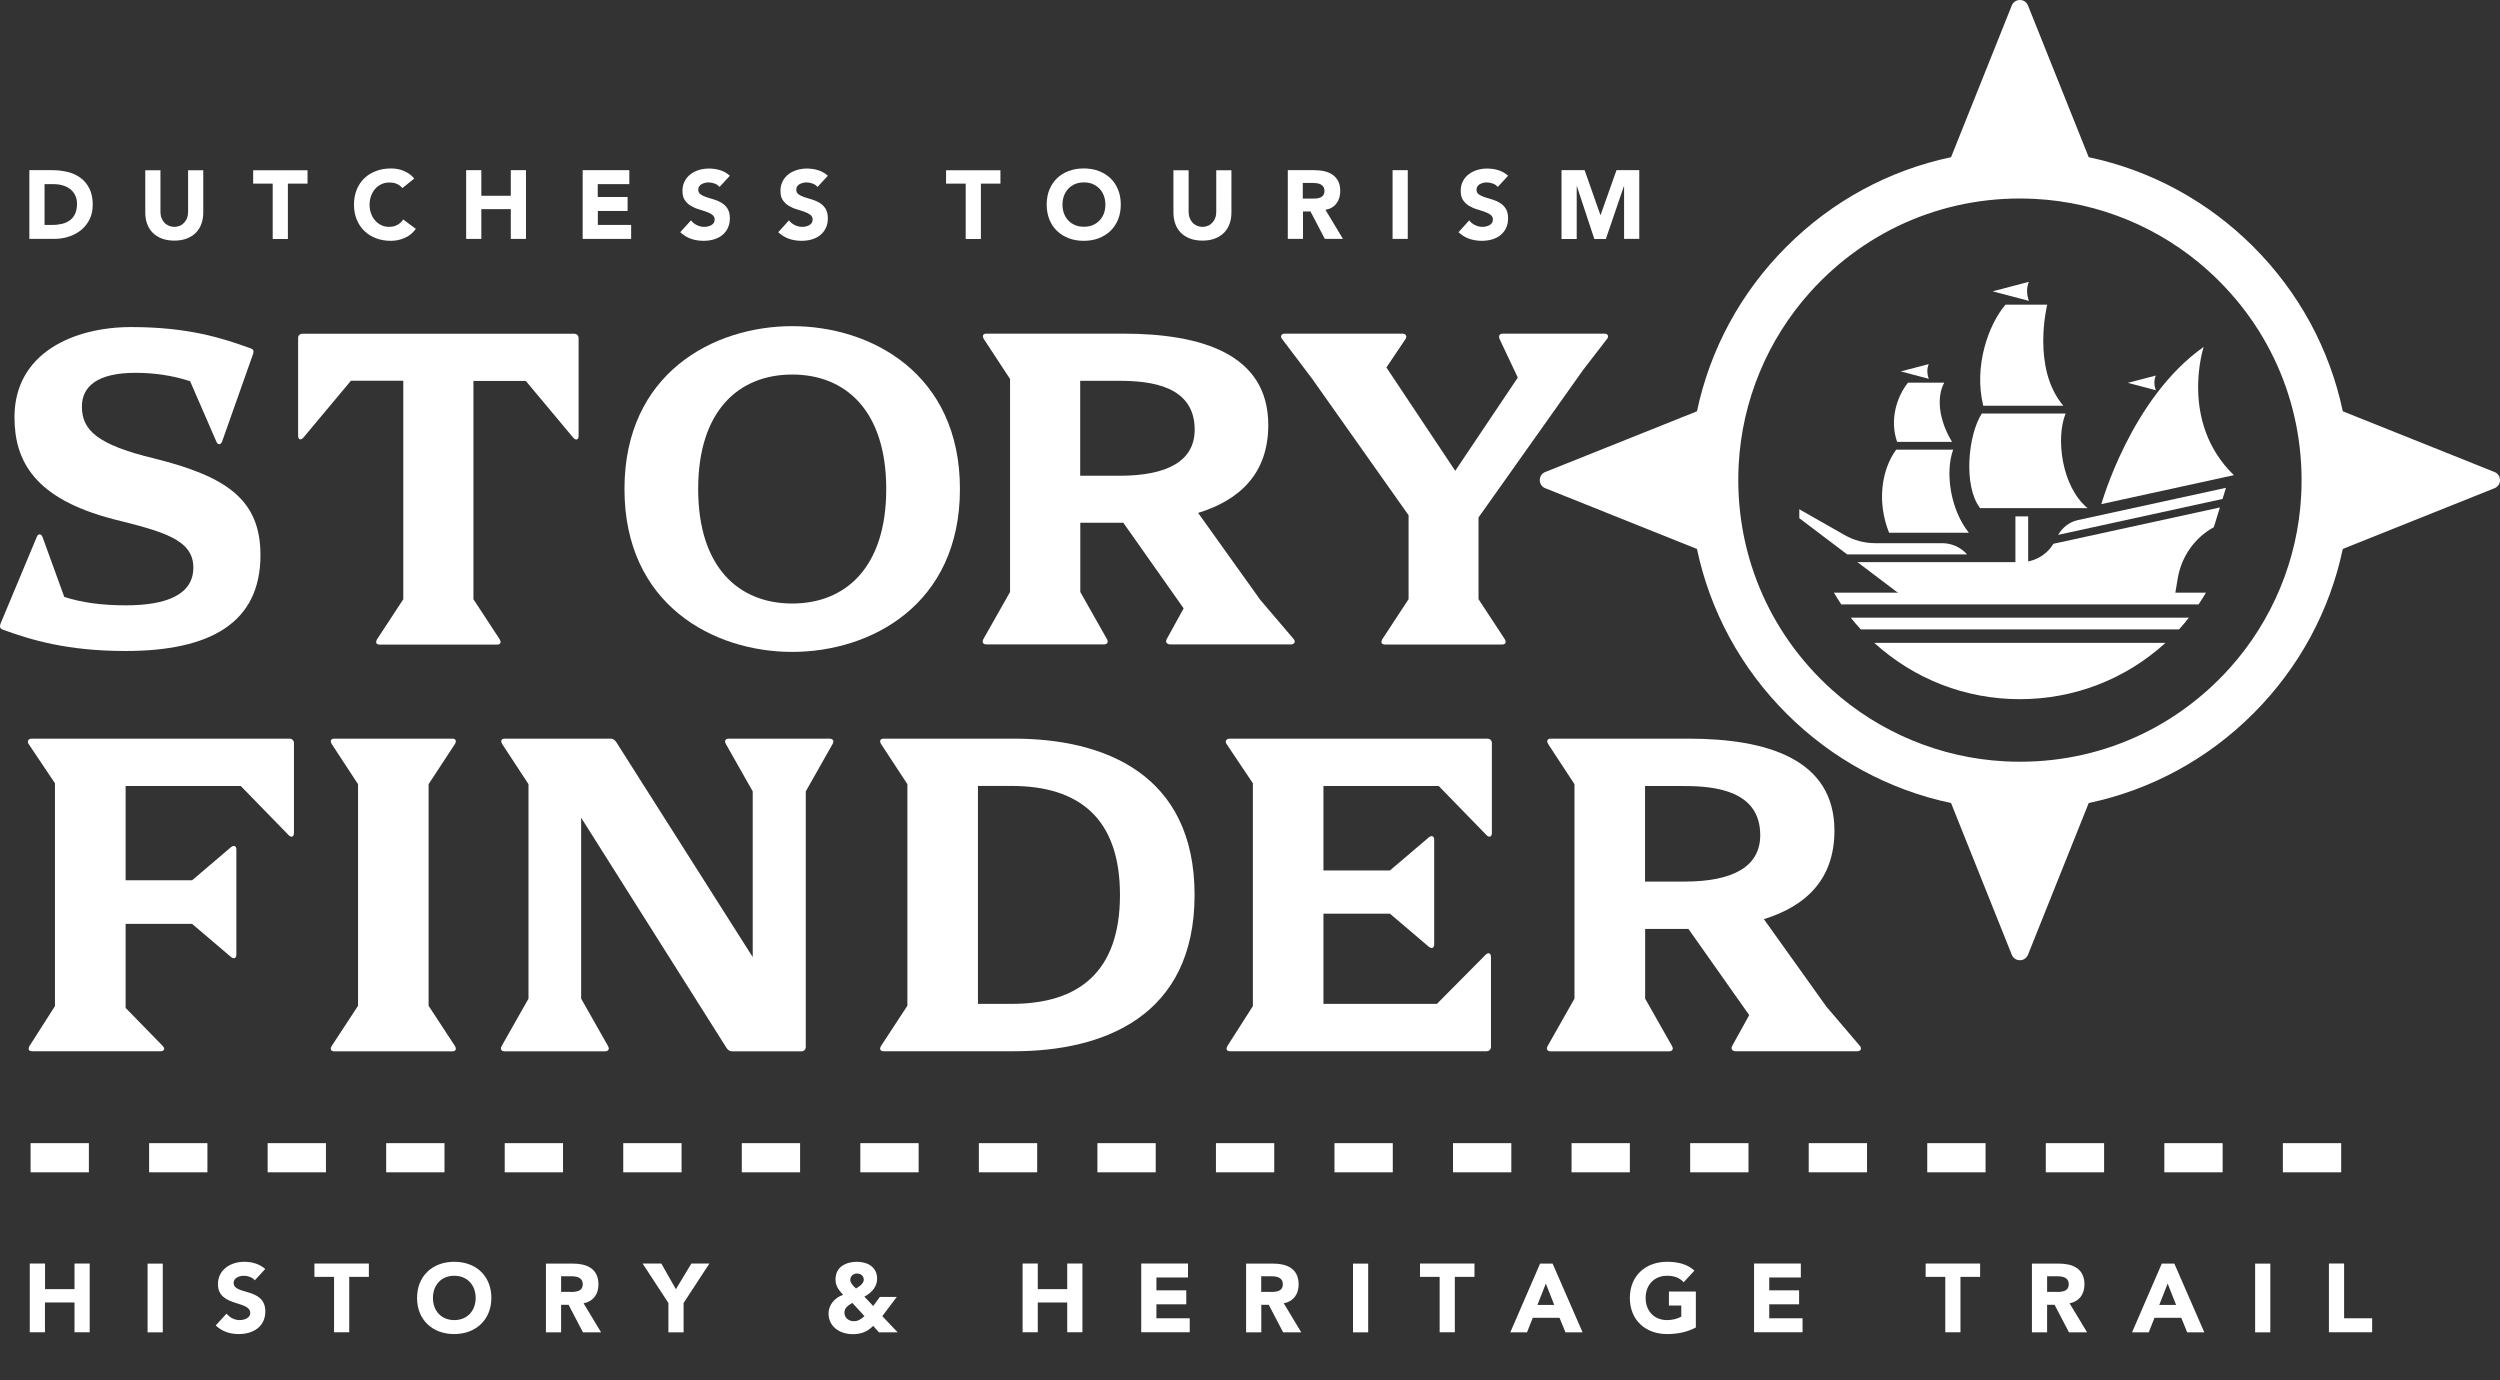
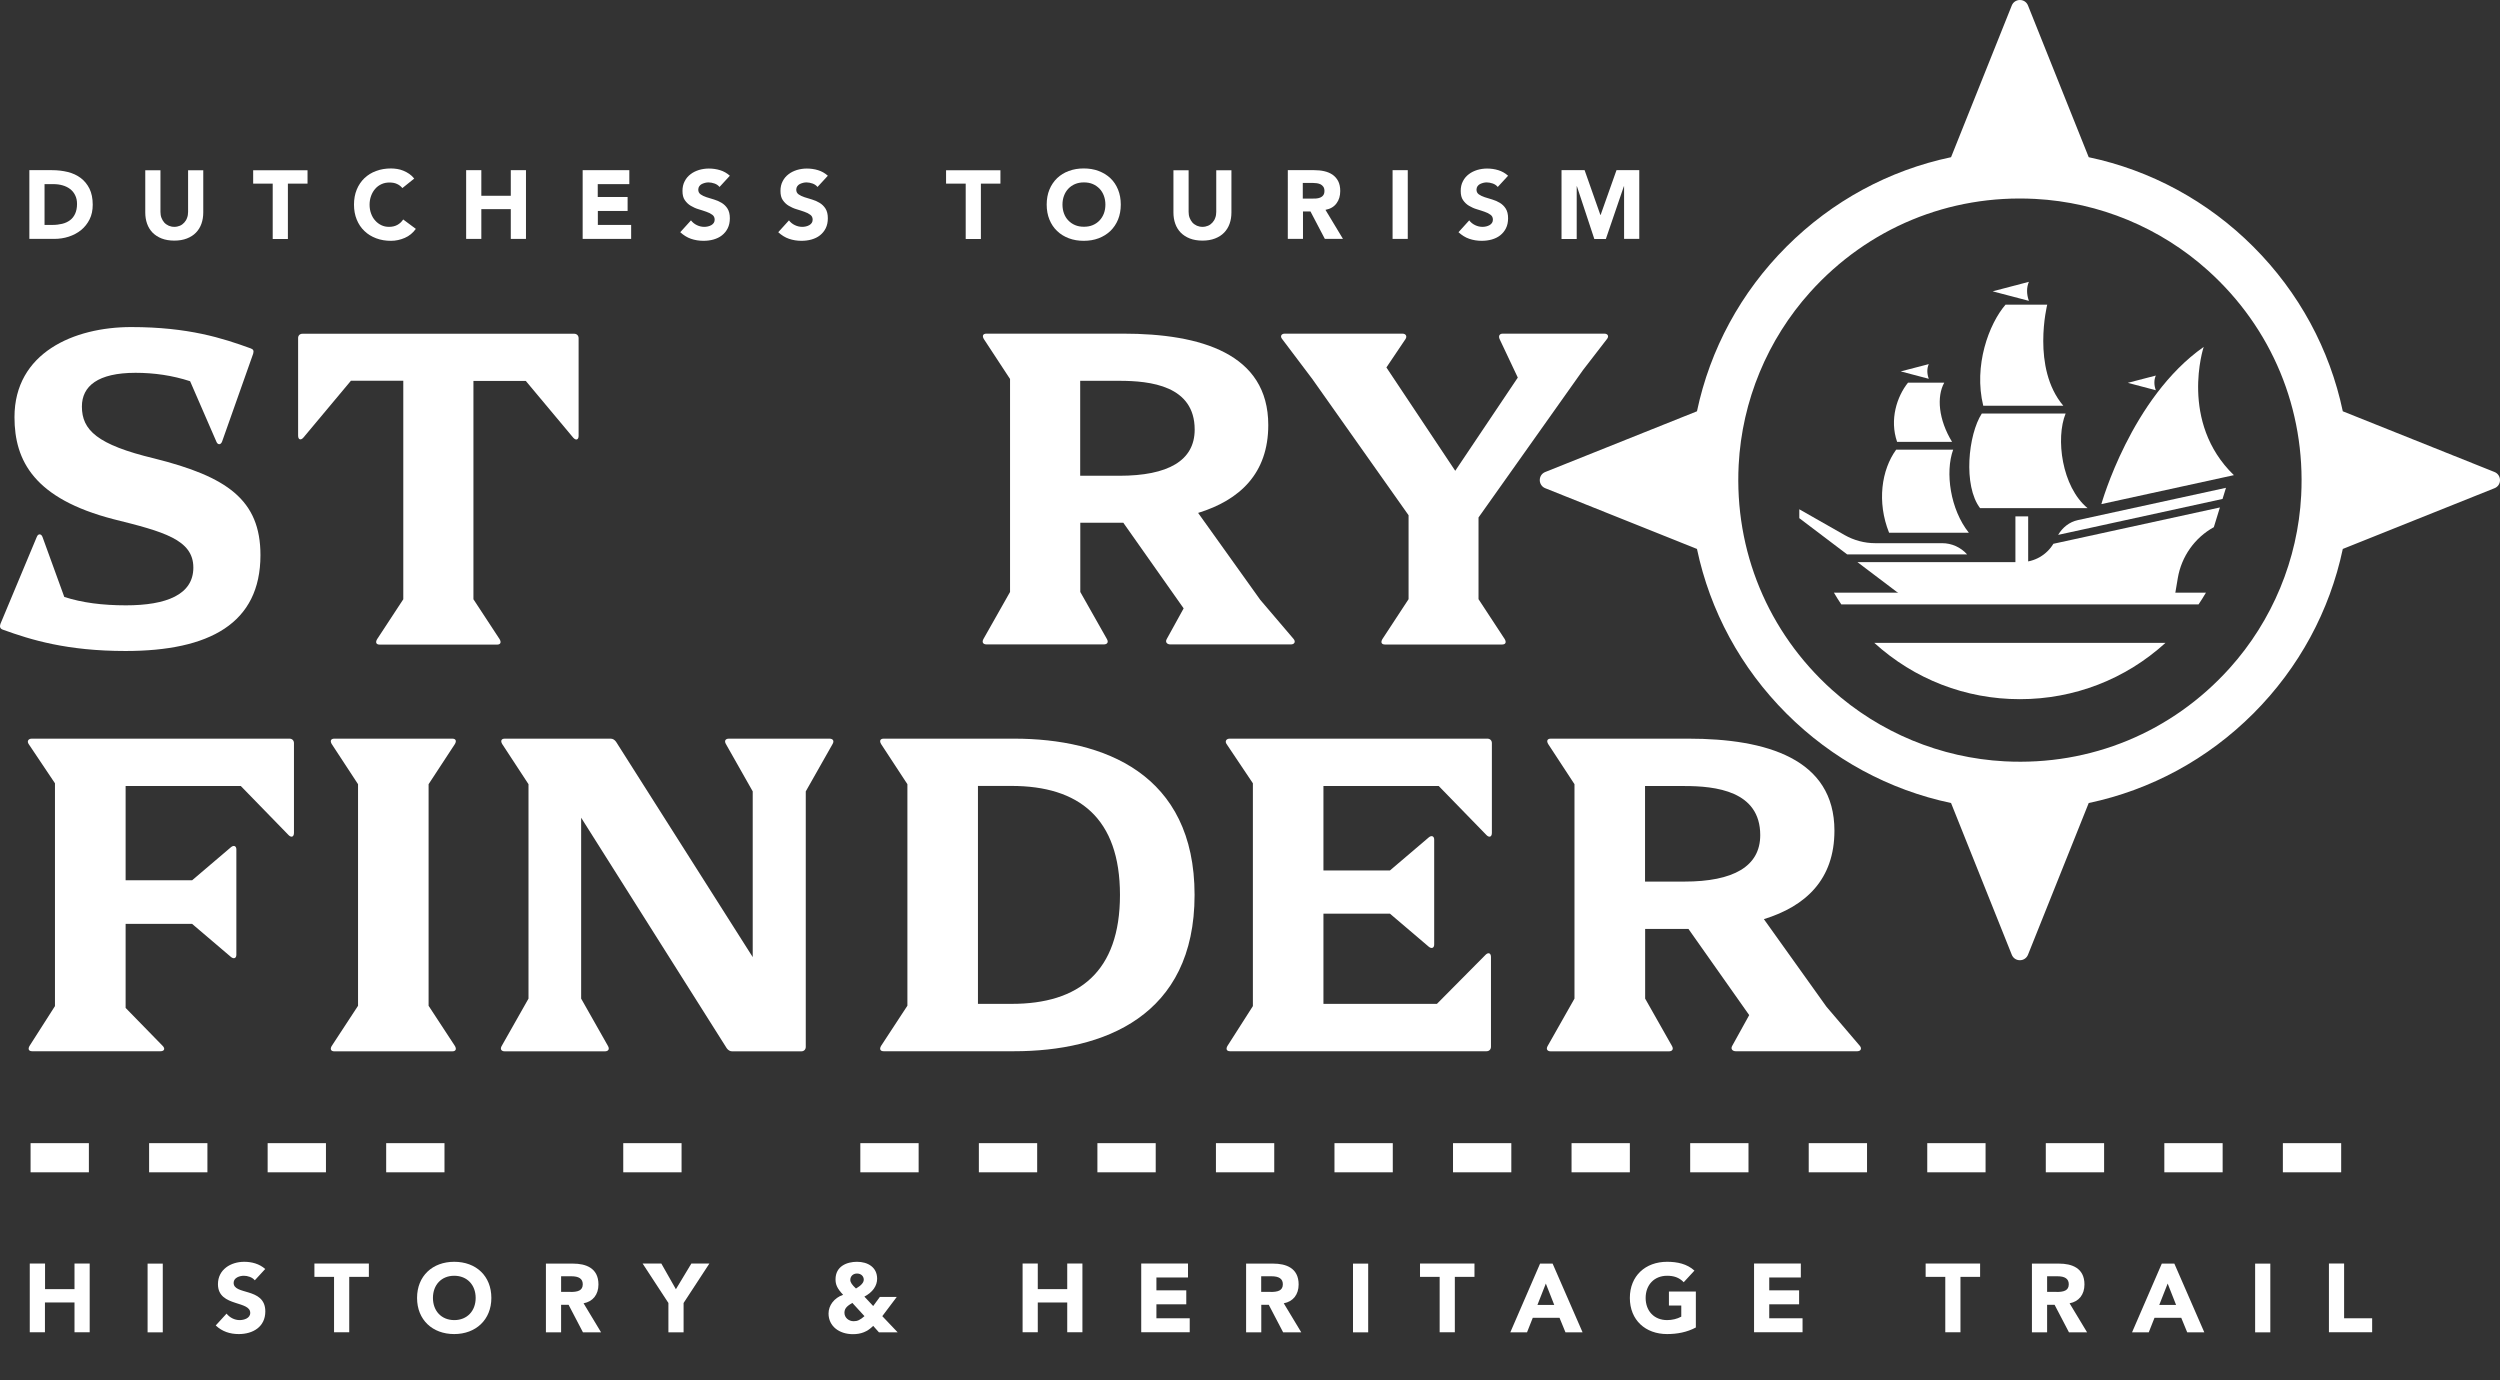
<svg xmlns="http://www.w3.org/2000/svg" version="1.1" id="Layer_1" x="0px" y="0px" viewBox="0 0 246.97 136.33" style="enable-background:new 0 0 246.97 136.33;" xml:space="preserve">
  <rect x="0" y="0" width="246.97" height="136.33" fill="#333333" stroke="none" />
  <style type="text/css">
	.st0{fill:#FFFFFF;}
</style>
  <path class="st0" d="M246.43,46.63l-14.99-6c-1.29-6.12-4.32-11.74-8.84-16.26c-4.52-4.52-10.15-7.55-16.26-8.84l-6-14.99  C200.21,0.21,199.9,0,199.54,0c-0.35,0-0.67,0.21-0.8,0.54l-6,14.99c-6.12,1.29-11.74,4.32-16.26,8.84  c-4.52,4.52-7.55,10.15-8.84,16.26l-14.99,6c-0.33,0.13-0.54,0.44-0.54,0.8c0,0.35,0.21,0.67,0.54,0.8l14.99,6  c1.29,6.12,4.32,11.74,8.84,16.26c4.52,4.52,10.15,7.55,16.26,8.84l6,14.99c0.13,0.33,0.44,0.54,0.8,0.54c0.35,0,0.67-0.21,0.8-0.54  l6-14.99c6.12-1.29,11.74-4.32,16.26-8.84c4.52-4.52,7.55-10.15,8.84-16.26l14.99-6c0.33-0.13,0.54-0.44,0.54-0.8  C246.97,47.08,246.76,46.76,246.43,46.63z M227.33,48.94c-0.33,6.32-2.84,12.37-7.07,17.07c-5.69,6.32-13.72,9.65-22.22,9.2  c-6.32-0.33-12.37-2.84-17.07-7.07c-6.32-5.69-9.65-13.73-9.21-22.22c0.33-6.32,2.84-12.37,7.07-17.07  c5.69-6.32,13.72-9.65,22.22-9.2c6.32,0.33,12.37,2.84,17.07,7.07C224.44,32.41,227.77,40.44,227.33,48.94z" />
  <g>
    <path class="st0" d="M194.32,54.76c-0.62-0.69-1.51-1.1-2.46-1.1h-6.61c-1.06,0-2.1-0.28-3.02-0.8l-4.48-2.55v0.88l4.73,3.58   H194.32z" />
    <path class="st0" d="M219.56,49.29l0.34-1.1l-14.63,3.19c-0.84,0.18-1.52,0.73-1.95,1.46L219.56,49.29z" />
    <path class="st0" d="M202.85,53.72c-0.66,1.09-1.85,1.81-3.21,1.81h-4.8c0,0,0,0,0,0h-11.35l4.76,3.6h26.55l0.34-2.02   c0.36-2.13,1.67-3.99,3.56-5.03l0.6-1.95L202.85,53.72z" />
  </g>
  <g>
    <rect x="155.25" y="112.93" class="st0" width="5.76" height="2.88" />
    <rect x="143.54" y="112.93" class="st0" width="5.76" height="2.88" />
    <rect x="166.97" y="112.93" class="st0" width="5.76" height="2.88" />
    <rect x="178.68" y="112.93" class="st0" width="5.76" height="2.88" />
    <rect x="131.83" y="112.93" class="st0" width="5.76" height="2.88" />
    <rect x="120.12" y="112.93" class="st0" width="5.76" height="2.88" />
    <rect x="213.81" y="112.93" class="st0" width="5.76" height="2.88" />
    <rect x="202.1" y="112.93" class="st0" width="5.76" height="2.88" />
    <rect x="225.52" y="112.93" class="st0" width="5.76" height="2.88" />
    <rect x="190.39" y="112.93" class="st0" width="5.76" height="2.88" />
    <rect x="108.41" y="112.93" class="st0" width="5.76" height="2.88" />
    <rect x="96.7" y="112.93" class="st0" width="5.76" height="2.88" />
    <rect x="84.99" y="112.93" class="st0" width="5.76" height="2.88" />
-     <rect x="73.28" y="112.93" class="st0" width="5.76" height="2.88" />
    <rect x="61.57" y="112.93" class="st0" width="5.76" height="2.88" />
-     <rect x="49.86" y="112.93" class="st0" width="5.76" height="2.88" />
    <rect x="38.15" y="112.93" class="st0" width="5.76" height="2.88" />
    <rect x="26.44" y="112.93" class="st0" width="5.76" height="2.88" />
    <rect x="14.73" y="112.93" class="st0" width="5.76" height="2.88" />
    <rect x="3.02" y="112.93" class="st0" width="5.76" height="2.88" />
  </g>
  <g>
    <path class="st0" d="M2.9,16.81h2.24c0.54,0,1.06,0.06,1.55,0.18c0.49,0.12,0.92,0.32,1.28,0.59c0.36,0.27,0.65,0.62,0.87,1.06   c0.21,0.43,0.32,0.96,0.32,1.58c0,0.55-0.1,1.03-0.31,1.45c-0.21,0.42-0.49,0.77-0.84,1.06c-0.35,0.28-0.76,0.5-1.22,0.65   c-0.46,0.15-0.94,0.22-1.45,0.22H2.9V16.81z M4.4,22.22h0.78c0.35,0,0.67-0.04,0.96-0.11c0.3-0.07,0.55-0.19,0.77-0.35   c0.22-0.16,0.39-0.38,0.51-0.64c0.12-0.26,0.19-0.59,0.19-0.97c0-0.33-0.06-0.62-0.19-0.87c-0.12-0.25-0.29-0.45-0.5-0.61   c-0.21-0.16-0.46-0.28-0.74-0.36c-0.28-0.08-0.58-0.12-0.9-0.12H4.4V22.22z" />
    <path class="st0" d="M20.08,20.99c0,0.4-0.06,0.77-0.18,1.11c-0.12,0.34-0.3,0.63-0.54,0.88c-0.24,0.25-0.54,0.44-0.9,0.58   c-0.36,0.14-0.77,0.21-1.24,0.21c-0.47,0-0.89-0.07-1.25-0.21c-0.36-0.14-0.66-0.34-0.9-0.58c-0.24-0.25-0.42-0.54-0.54-0.88   c-0.12-0.34-0.18-0.71-0.18-1.11v-4.17h1.5v4.11c0,0.21,0.03,0.41,0.1,0.59c0.07,0.18,0.16,0.33,0.28,0.47   c0.12,0.13,0.27,0.23,0.44,0.31c0.17,0.07,0.35,0.11,0.55,0.11c0.2,0,0.38-0.04,0.55-0.11c0.17-0.07,0.31-0.18,0.43-0.31   c0.12-0.13,0.22-0.29,0.28-0.47c0.07-0.18,0.1-0.37,0.1-0.59v-4.11h1.5V20.99z" />
    <path class="st0" d="M26.95,18.14h-1.94v-1.32h5.37v1.32h-1.94v5.47h-1.5V18.14z" />
    <path class="st0" d="M39.75,18.58c-0.15-0.18-0.33-0.32-0.54-0.41c-0.21-0.1-0.46-0.14-0.74-0.14c-0.28,0-0.54,0.05-0.78,0.16   c-0.24,0.11-0.45,0.26-0.62,0.46c-0.18,0.2-0.31,0.43-0.41,0.7c-0.1,0.27-0.15,0.56-0.15,0.87c0,0.32,0.05,0.61,0.15,0.88   c0.1,0.27,0.23,0.5,0.41,0.69c0.17,0.2,0.38,0.35,0.61,0.46c0.23,0.11,0.48,0.16,0.75,0.16c0.31,0,0.58-0.06,0.82-0.19   c0.24-0.13,0.43-0.31,0.58-0.54l1.25,0.93c-0.29,0.4-0.65,0.7-1.09,0.89c-0.44,0.19-0.9,0.29-1.36,0.29   c-0.53,0-1.02-0.08-1.47-0.25c-0.45-0.17-0.83-0.4-1.16-0.72c-0.33-0.31-0.58-0.69-0.76-1.13c-0.18-0.44-0.27-0.93-0.27-1.48   c0-0.54,0.09-1.04,0.27-1.48c0.18-0.44,0.44-0.82,0.76-1.13c0.33-0.31,0.71-0.55,1.16-0.71c0.45-0.17,0.94-0.25,1.47-0.25   c0.19,0,0.39,0.02,0.6,0.05c0.21,0.03,0.41,0.09,0.61,0.17c0.2,0.08,0.39,0.18,0.58,0.31c0.19,0.13,0.35,0.28,0.5,0.47L39.75,18.58   z" />
    <path class="st0" d="M46.05,16.81h1.5v2.53h2.91v-2.53h1.5v6.79h-1.5v-2.94h-2.91v2.94h-1.5V16.81z" />
    <path class="st0" d="M57.56,16.81h4.61v1.38h-3.12v1.27H62v1.38h-2.94v1.38h3.29v1.38h-4.79V16.81z" />
    <path class="st0" d="M71.08,18.47c-0.12-0.15-0.29-0.27-0.49-0.34c-0.21-0.07-0.4-0.11-0.59-0.11c-0.11,0-0.22,0.01-0.34,0.04   c-0.12,0.03-0.22,0.07-0.33,0.12c-0.1,0.05-0.19,0.13-0.25,0.22c-0.06,0.09-0.1,0.2-0.1,0.33c0,0.21,0.08,0.36,0.23,0.47   c0.15,0.11,0.35,0.2,0.58,0.28c0.23,0.08,0.48,0.15,0.75,0.23c0.27,0.08,0.52,0.19,0.75,0.33c0.23,0.14,0.43,0.33,0.58,0.57   c0.15,0.24,0.23,0.55,0.23,0.95c0,0.38-0.07,0.71-0.21,0.99c-0.14,0.28-0.33,0.51-0.57,0.7c-0.24,0.19-0.52,0.32-0.83,0.41   c-0.32,0.09-0.65,0.13-1,0.13c-0.44,0-0.85-0.07-1.23-0.2c-0.38-0.13-0.73-0.35-1.06-0.65l1.06-1.17c0.15,0.2,0.35,0.36,0.58,0.47   c0.23,0.11,0.47,0.17,0.72,0.17c0.12,0,0.24-0.01,0.37-0.04c0.12-0.03,0.24-0.07,0.34-0.13c0.1-0.06,0.18-0.13,0.24-0.22   c0.06-0.09,0.09-0.2,0.09-0.32c0-0.21-0.08-0.37-0.23-0.48c-0.16-0.12-0.35-0.22-0.59-0.3c-0.24-0.08-0.49-0.17-0.77-0.25   c-0.28-0.08-0.53-0.2-0.77-0.34c-0.24-0.14-0.43-0.33-0.59-0.56c-0.16-0.23-0.23-0.53-0.23-0.91c0-0.36,0.07-0.68,0.22-0.96   c0.14-0.28,0.34-0.51,0.58-0.69c0.24-0.19,0.52-0.32,0.83-0.42c0.31-0.09,0.64-0.14,0.97-0.14c0.38,0,0.75,0.05,1.11,0.16   c0.36,0.11,0.68,0.29,0.97,0.55L71.08,18.47z" />
    <path class="st0" d="M80.76,18.47c-0.12-0.15-0.29-0.27-0.49-0.34c-0.21-0.07-0.4-0.11-0.59-0.11c-0.11,0-0.22,0.01-0.34,0.04   c-0.12,0.03-0.22,0.07-0.33,0.12c-0.1,0.05-0.19,0.13-0.25,0.22c-0.06,0.09-0.1,0.2-0.1,0.33c0,0.21,0.08,0.36,0.23,0.47   c0.15,0.11,0.35,0.2,0.58,0.28c0.23,0.08,0.48,0.15,0.75,0.23c0.27,0.08,0.52,0.19,0.75,0.33c0.23,0.14,0.43,0.33,0.58,0.57   c0.15,0.24,0.23,0.55,0.23,0.95c0,0.38-0.07,0.71-0.21,0.99c-0.14,0.28-0.33,0.51-0.57,0.7c-0.24,0.19-0.52,0.32-0.83,0.41   c-0.32,0.09-0.65,0.13-1,0.13c-0.44,0-0.85-0.07-1.23-0.2c-0.38-0.13-0.73-0.35-1.06-0.65l1.06-1.17c0.15,0.2,0.35,0.36,0.58,0.47   c0.23,0.11,0.47,0.17,0.72,0.17c0.12,0,0.24-0.01,0.37-0.04c0.12-0.03,0.24-0.07,0.34-0.13c0.1-0.06,0.18-0.13,0.24-0.22   c0.06-0.09,0.09-0.2,0.09-0.32c0-0.21-0.08-0.37-0.23-0.48c-0.16-0.12-0.35-0.22-0.59-0.3c-0.24-0.08-0.49-0.17-0.77-0.25   c-0.28-0.08-0.53-0.2-0.77-0.34c-0.24-0.14-0.43-0.33-0.59-0.56c-0.16-0.23-0.23-0.53-0.23-0.91c0-0.36,0.07-0.68,0.22-0.96   c0.14-0.28,0.34-0.51,0.58-0.69c0.24-0.19,0.52-0.32,0.83-0.42c0.31-0.09,0.64-0.14,0.97-0.14c0.38,0,0.75,0.05,1.11,0.16   c0.36,0.11,0.68,0.29,0.97,0.55L80.76,18.47z" />
    <path class="st0" d="M95.4,18.14h-1.94v-1.32h5.37v1.32H96.9v5.47h-1.5V18.14z" />
    <path class="st0" d="M103.4,20.21c0-0.54,0.09-1.04,0.27-1.48c0.18-0.44,0.44-0.82,0.76-1.13c0.33-0.31,0.71-0.55,1.16-0.71   c0.45-0.17,0.94-0.25,1.47-0.25s1.02,0.08,1.47,0.25c0.45,0.17,0.83,0.4,1.16,0.71c0.33,0.31,0.58,0.69,0.76,1.13   c0.18,0.44,0.27,0.93,0.27,1.48c0,0.54-0.09,1.04-0.27,1.48c-0.18,0.44-0.44,0.82-0.76,1.13c-0.33,0.31-0.71,0.55-1.16,0.72   c-0.45,0.17-0.94,0.25-1.47,0.25s-1.02-0.08-1.47-0.25c-0.45-0.17-0.83-0.4-1.16-0.72c-0.33-0.31-0.58-0.69-0.76-1.13   C103.49,21.25,103.4,20.75,103.4,20.21z M104.96,20.21c0,0.32,0.05,0.61,0.15,0.88c0.1,0.27,0.24,0.5,0.43,0.69   c0.19,0.2,0.41,0.35,0.67,0.46c0.26,0.11,0.55,0.16,0.87,0.16c0.32,0,0.61-0.05,0.87-0.16c0.26-0.11,0.48-0.26,0.67-0.46   c0.19-0.2,0.33-0.43,0.43-0.69c0.1-0.27,0.15-0.56,0.15-0.88c0-0.31-0.05-0.6-0.15-0.87c-0.1-0.27-0.24-0.5-0.43-0.7   c-0.19-0.19-0.41-0.35-0.67-0.46c-0.26-0.11-0.55-0.16-0.87-0.16c-0.32,0-0.61,0.05-0.87,0.16c-0.26,0.11-0.48,0.26-0.67,0.46   c-0.19,0.2-0.33,0.43-0.43,0.7C105.01,19.6,104.96,19.9,104.96,20.21z" />
    <path class="st0" d="M121.65,20.99c0,0.4-0.06,0.77-0.18,1.11c-0.12,0.34-0.3,0.63-0.54,0.88c-0.24,0.25-0.54,0.44-0.9,0.58   c-0.36,0.14-0.77,0.21-1.24,0.21c-0.47,0-0.89-0.07-1.25-0.21c-0.36-0.14-0.66-0.34-0.9-0.58c-0.24-0.25-0.42-0.54-0.54-0.88   c-0.12-0.34-0.18-0.71-0.18-1.11v-4.17h1.5v4.11c0,0.21,0.03,0.41,0.1,0.59c0.07,0.18,0.16,0.33,0.28,0.47   c0.12,0.13,0.27,0.23,0.44,0.31c0.17,0.07,0.35,0.11,0.55,0.11c0.2,0,0.38-0.04,0.55-0.11c0.17-0.07,0.31-0.18,0.43-0.31   c0.12-0.13,0.22-0.29,0.28-0.47c0.07-0.18,0.1-0.37,0.1-0.59v-4.11h1.5V20.99z" />
    <path class="st0" d="M127.2,16.81h2.63c0.35,0,0.67,0.03,0.98,0.1c0.31,0.07,0.58,0.18,0.82,0.34c0.23,0.16,0.42,0.37,0.56,0.63   c0.14,0.27,0.21,0.6,0.21,0.99c0,0.48-0.12,0.89-0.37,1.22c-0.25,0.34-0.61,0.55-1.09,0.64l1.73,2.87h-1.79l-1.42-2.71h-0.74v2.71   h-1.5V16.81z M128.7,19.62h0.88c0.13,0,0.28,0,0.43-0.01c0.15-0.01,0.29-0.04,0.41-0.09c0.12-0.05,0.22-0.12,0.3-0.23   c0.08-0.1,0.12-0.25,0.12-0.43c0-0.17-0.04-0.31-0.11-0.41c-0.07-0.1-0.16-0.18-0.27-0.24c-0.11-0.05-0.23-0.09-0.37-0.11   c-0.14-0.02-0.28-0.03-0.41-0.03h-0.98V19.62z" />
    <path class="st0" d="M137.57,16.81h1.5v6.79h-1.5V16.81z" />
    <path class="st0" d="M147.96,18.47c-0.12-0.15-0.29-0.27-0.49-0.34c-0.21-0.07-0.4-0.11-0.59-0.11c-0.11,0-0.22,0.01-0.34,0.04   c-0.12,0.03-0.22,0.07-0.33,0.12c-0.1,0.05-0.19,0.13-0.25,0.22c-0.06,0.09-0.1,0.2-0.1,0.33c0,0.21,0.08,0.36,0.23,0.47   c0.15,0.11,0.35,0.2,0.58,0.28c0.23,0.08,0.48,0.15,0.75,0.23c0.27,0.08,0.52,0.19,0.75,0.33c0.23,0.14,0.43,0.33,0.58,0.57   c0.15,0.24,0.23,0.55,0.23,0.95c0,0.38-0.07,0.71-0.21,0.99c-0.14,0.28-0.33,0.51-0.57,0.7c-0.24,0.19-0.52,0.32-0.83,0.41   c-0.32,0.09-0.65,0.13-1,0.13c-0.44,0-0.85-0.07-1.23-0.2c-0.38-0.13-0.73-0.35-1.06-0.65l1.06-1.17c0.15,0.2,0.35,0.36,0.58,0.47   c0.23,0.11,0.47,0.17,0.72,0.17c0.12,0,0.24-0.01,0.37-0.04c0.12-0.03,0.24-0.07,0.34-0.13c0.1-0.06,0.18-0.13,0.24-0.22   c0.06-0.09,0.09-0.2,0.09-0.32c0-0.21-0.08-0.37-0.23-0.48c-0.16-0.12-0.35-0.22-0.59-0.3c-0.24-0.08-0.49-0.17-0.77-0.25   c-0.28-0.08-0.53-0.2-0.77-0.34c-0.24-0.14-0.43-0.33-0.59-0.56c-0.16-0.23-0.23-0.53-0.23-0.91c0-0.36,0.07-0.68,0.22-0.96   c0.14-0.28,0.34-0.51,0.58-0.69c0.24-0.19,0.52-0.32,0.83-0.42c0.31-0.09,0.64-0.14,0.97-0.14c0.38,0,0.75,0.05,1.11,0.16   c0.36,0.11,0.68,0.29,0.97,0.55L147.96,18.47z" />
    <path class="st0" d="M154.28,16.81h2.26l1.56,4.43h0.02l1.57-4.43h2.25v6.79h-1.5V18.4h-0.02l-1.78,5.21h-1.14l-1.72-5.21h-0.02   v5.21h-1.5V16.81z" />
  </g>
  <path class="st0" d="M3.14,72.97H28.6c0.26,0,0.44,0.18,0.44,0.44v8.87c0,0.4-0.26,0.49-0.53,0.22l-4.72-4.85H12.41v9.31h6.57  l3.84-3.27c0.26-0.22,0.53-0.13,0.53,0.22v10.41c0,0.35-0.26,0.44-0.53,0.22l-3.84-3.27h-6.57v8.3l3.66,3.75  c0.26,0.26,0.18,0.53-0.22,0.53H3.18c-0.35,0-0.44-0.22-0.26-0.53l2.51-3.93V77.38l-2.6-3.88C2.65,73.23,2.79,72.97,3.14,72.97z" />
  <path class="st0" d="M32.77,103.33l2.6-3.97V77.47l-2.6-3.97c-0.18-0.31-0.09-0.53,0.26-0.53h11.65c0.35,0,0.44,0.22,0.26,0.53  l-2.6,3.97v21.89l2.6,3.97c0.18,0.31,0.09,0.53-0.26,0.53H33.03C32.68,103.86,32.59,103.63,32.77,103.33z" />
  <path class="st0" d="M72.01,72.97h9.93c0.35,0,0.49,0.22,0.31,0.53l-2.65,4.68v25.24c0,0.26-0.18,0.44-0.44,0.44h-6.84  c-0.22,0-0.4-0.13-0.53-0.31L57.41,80.78v17.87l2.65,4.68c0.18,0.31,0.04,0.53-0.31,0.53h-9.88c-0.35,0-0.49-0.22-0.31-0.53  l2.65-4.68V77.47l-2.6-3.97c-0.18-0.31-0.09-0.53,0.26-0.53h10.46c0.22,0,0.4,0.13,0.53,0.31l13.5,21.27V78.18l-2.65-4.68  C71.53,73.19,71.66,72.97,72.01,72.97z" />
  <path class="st0" d="M118.01,88.41c0,12-9,15.44-17.83,15.44H87.3c-0.35,0-0.44-0.22-0.26-0.53l2.6-3.97V77.47l-2.6-3.97  c-0.18-0.31-0.09-0.53,0.26-0.53h12.88C109.01,72.97,118.01,76.41,118.01,88.41z M110.64,88.41c0-7.59-4.06-10.77-10.72-10.77h-3.31  v21.53h3.31C106.58,99.18,110.64,96,110.64,88.41z" />
  <path class="st0" d="M130.74,77.65v8.34h6.57l3.84-3.27c0.26-0.22,0.53-0.13,0.53,0.22v10.37c0,0.35-0.26,0.44-0.53,0.22l-3.84-3.27  h-6.57v8.91h11.21l4.81-4.85c0.26-0.26,0.53-0.18,0.53,0.22v8.87c0,0.26-0.18,0.44-0.44,0.44h-25.33c-0.35,0-0.44-0.22-0.26-0.53  l2.51-3.93V77.38l-2.6-3.88c-0.18-0.26-0.04-0.53,0.31-0.53h25.46c0.26,0,0.44,0.18,0.44,0.44v8.87c0,0.4-0.26,0.49-0.53,0.22  l-4.72-4.85H130.74z" />
  <path class="st0" d="M25.73,54.84c0,6.75-5.04,9.47-13.33,9.47c-5.79,0-9.34-1.1-12.1-2.1C0,62.12-0.05,61.9,0.04,61.64l3.59-8.59  c0.13-0.35,0.44-0.35,0.57,0l2.15,5.92c1.75,0.57,3.77,0.83,6.09,0.83c3.99,0,6.66-1.05,6.66-3.73c0-2.76-2.94-3.55-7.89-4.78  c-7.8-2.02-9.78-5.74-9.78-10.08c0-6.36,5.87-8.9,11.53-8.9c5.66,0,9.03,1.1,11.79,2.1c0.26,0.09,0.35,0.22,0.26,0.53l-3.07,8.68  c-0.13,0.35-0.44,0.35-0.57,0l-2.59-5.96c-1.75-0.57-3.55-0.83-5.39-0.83c-3.73,0-5.3,1.32-5.3,3.33c0,2.32,1.49,3.77,7.15,5.13  C22.4,47.08,25.73,49.36,25.73,54.84z" />
  <path class="st0" d="M29.89,32.97h26.83c0.26,0,0.44,0.18,0.44,0.44v9.65c0,0.39-0.26,0.48-0.53,0.18l-4.69-5.61h-5.17v21.57  l2.59,3.95c0.18,0.31,0.09,0.53-0.26,0.53H37.51c-0.35,0-0.44-0.22-0.26-0.53l2.59-3.95V37.61h-5.17l-4.69,5.61  c-0.26,0.31-0.53,0.22-0.53-0.18v-9.65C29.45,33.14,29.62,32.97,29.89,32.97z" />
-   <path class="st0" d="M61.69,48.31c0-11.44,8.81-16.09,16.57-16.09c7.76,0,16.57,4.65,16.57,16.09c0,11.44-8.81,16.09-16.57,16.09  C70.5,64.4,61.69,59.75,61.69,48.31z M87.55,48.31c0-7.76-4.03-11.31-9.29-11.31c-5.26,0-9.29,3.55-9.29,11.31  c0,7.76,4.03,11.31,9.29,11.31C83.52,59.62,87.55,56.07,87.55,48.31z" />
  <path class="st0" d="M127.53,63.66h-11.92c-0.31,0-0.53-0.22-0.35-0.53l1.67-3.03l-5.96-8.46h-4.25v6.84l2.63,4.65  c0.18,0.31,0.04,0.53-0.31,0.53H97.46c-0.35,0-0.48-0.22-0.31-0.53l2.63-4.65V37.44l-2.59-3.95c-0.18-0.31-0.09-0.53,0.26-0.53h13.5  c7.67,0,14.34,1.97,14.34,9.03c0,4.78-2.81,7.41-6.93,8.68l6.14,8.59l3.29,3.86C128.02,63.39,127.88,63.66,127.53,63.66z M106.71,47  h3.86c4.82,0,7.45-1.49,7.45-4.56c0-4.34-4.38-4.82-7.45-4.82h-3.86V47z" />
  <path class="st0" d="M146.06,51.12v8.07l2.59,3.95c0.18,0.31,0.09,0.53-0.26,0.53h-11.57c-0.35,0-0.44-0.22-0.26-0.53l2.59-3.95  V50.9l-9.51-13.46l-2.98-3.95c-0.22-0.26-0.09-0.53,0.26-0.53h11.62c0.35,0,0.48,0.26,0.31,0.53l-1.89,2.81l6.8,10.21l6.18-9.21  l-1.8-3.81c-0.13-0.31,0-0.53,0.31-0.53h10.04c0.35,0,0.48,0.26,0.26,0.53l-2.37,3.07L146.06,51.12z" />
  <g>
    <path class="st0" d="M2.95,124.82h1.5v2.53h2.91v-2.53h1.5v6.79h-1.5v-2.94H4.44v2.94h-1.5V124.82z" />
    <path class="st0" d="M16.08,131.62h-1.5v-6.79h1.5V131.62z" />
    <path class="st0" d="M26.2,125.36l-1.03,1.12c-0.24-0.31-0.72-0.45-1.08-0.45c-0.41,0-1.01,0.19-1.01,0.7   c0,0.6,0.72,0.72,1.47,0.95c0.82,0.25,1.66,0.64,1.66,1.87c0,1.54-1.24,2.24-2.62,2.24c-0.87,0-1.64-0.25-2.28-0.85l1.07-1.17   c0.32,0.4,0.8,0.64,1.3,0.64c0.41,0,1.04-0.18,1.04-0.71c0-0.59-0.72-0.75-1.48-1c-0.83-0.27-1.71-0.65-1.71-1.84   c0-1.45,1.27-2.21,2.59-2.21C24.88,124.65,25.62,124.85,26.2,125.36z" />
    <path class="st0" d="M31.07,124.82h5.37v1.32h-1.94v5.47h-1.5v-5.47h-1.94V124.82z" />
    <path class="st0" d="M48.54,128.22c0,2.16-1.54,3.57-3.67,3.57c-2.14,0-3.67-1.4-3.67-3.57s1.53-3.57,3.67-3.57   C47.04,124.65,48.54,126.06,48.54,128.22z M44.88,130.41c1.27,0,2.11-0.91,2.11-2.19s-0.84-2.19-2.12-2.19   c-1.26,0-2.1,0.9-2.1,2.19C42.77,129.5,43.6,130.41,44.88,130.41z" />
    <path class="st0" d="M53.93,131.62v-6.79h2.68c1.23,0,2.51,0.41,2.51,2.06c0,1-0.55,1.69-1.47,1.86l1.73,2.87h-1.79l-1.42-2.72   h-0.74v2.72H53.93z M56.36,127.63c0.69,0,1.21-0.12,1.21-0.76c0-0.56-0.41-0.79-1.12-0.79h-1.02v1.54H56.36z" />
    <path class="st0" d="M65.33,124.82l1.44,2.54l1.53-2.54h1.78l-2.55,3.9v2.9h-1.5v-2.9l-2.55-3.9H65.33z" />
    <path class="st0" d="M86.65,126.32c0,0.7-0.43,1.33-1.26,1.77l0.87,0.93l0.66-0.9h1.67l-1.43,1.9l1.52,1.6h-1.85l-0.57-0.64   c-0.57,0.58-1.2,0.82-2,0.82c-1.36,0-2.41-0.79-2.41-2.04c0-0.79,0.54-1.54,1.44-1.85c-0.59-0.62-0.75-1.01-0.75-1.53   c0-1.29,1.12-1.73,2.12-1.73C85.73,124.65,86.65,125.19,86.65,126.32z M84.33,130.52c0.38,0,0.63-0.12,1.07-0.5l-1.2-1.31   c-0.38,0.24-0.78,0.46-0.78,0.97C83.42,130.18,83.85,130.52,84.33,130.52z M84.56,127.29c0.49-0.28,0.77-0.58,0.77-0.87   c0-0.35-0.27-0.61-0.67-0.61c-0.38,0-0.66,0.26-0.66,0.63C84,126.68,84.17,126.93,84.56,127.29z" />
    <path class="st0" d="M101.02,124.82h1.5v2.53h2.91v-2.53h1.5v6.79h-1.5v-2.94h-2.91v2.94h-1.5V124.82z" />
    <path class="st0" d="M112.74,124.82h4.62v1.38h-3.12v1.27h2.95v1.38h-2.95v1.38h3.29v1.38h-4.79V124.82z" />
    <path class="st0" d="M123.1,131.62v-6.79h2.68c1.23,0,2.51,0.41,2.51,2.06c0,1-0.55,1.69-1.47,1.86l1.73,2.87h-1.79l-1.42-2.72   h-0.74v2.72H123.1z M125.52,127.63c0.69,0,1.21-0.12,1.21-0.76c0-0.56-0.41-0.79-1.12-0.79h-1.02v1.54H125.52z" />
    <path class="st0" d="M135.16,131.62h-1.5v-6.79h1.5V131.62z" />
    <path class="st0" d="M140.28,124.82h5.38v1.32h-1.94v5.47h-1.5v-5.47h-1.94V124.82z" />
    <path class="st0" d="M149.2,131.62l2.94-6.79h1.24l2.96,6.79h-1.69l-0.59-1.44h-2.64l-0.57,1.44H149.2z M151.88,128.91h1.66   l-0.83-2.11L151.88,128.91z" />
    <path class="st0" d="M167.39,125.52l-1.06,1.15c-0.45-0.48-1-0.64-1.64-0.64c-1.28,0-2.12,0.91-2.12,2.19   c0,1.29,0.84,2.19,2.12,2.19c0.49,0,0.97-0.11,1.4-0.34v-1.1h-1.22v-1.38h2.66v3.55c-0.88,0.47-1.85,0.65-2.84,0.65   c-2.14,0-3.68-1.38-3.68-3.57c0-2.18,1.54-3.57,3.68-3.57C165.69,124.65,166.65,124.85,167.39,125.52z" />
    <path class="st0" d="M173.28,124.82h4.62v1.38h-3.12v1.27h2.95v1.38h-2.95v1.38h3.29v1.38h-4.79V124.82z" />
    <path class="st0" d="M190.23,124.82h5.38v1.32h-1.94v5.47h-1.5v-5.47h-1.94V124.82z" />
    <path class="st0" d="M200.73,131.62v-6.79h2.68c1.23,0,2.51,0.41,2.51,2.06c0,1-0.55,1.69-1.47,1.86l1.73,2.87h-1.79l-1.42-2.72   h-0.74v2.72H200.73z M203.16,127.63c0.69,0,1.21-0.12,1.21-0.76c0-0.56-0.41-0.79-1.12-0.79h-1.02v1.54H203.16z" />
    <path class="st0" d="M210.62,131.62l2.94-6.79h1.24l2.96,6.79h-1.69l-0.59-1.44h-2.64l-0.57,1.44H210.62z M213.31,128.91h1.66   l-0.83-2.11L213.31,128.91z" />
    <path class="st0" d="M224.28,131.62h-1.5v-6.79h1.5V131.62z" />
    <path class="st0" d="M231.57,130.23h2.77v1.38h-4.27v-6.79h1.5V130.23z" />
  </g>
  <g>
    <path class="st0" d="M183.47,103.85h-12c-0.31,0-0.53-0.22-0.35-0.53l1.68-3.04l-6-8.51h-4.28v6.88l2.65,4.68   c0.18,0.31,0.04,0.53-0.31,0.53H153.2c-0.35,0-0.49-0.22-0.31-0.53l2.65-4.68V77.47l-2.6-3.97c-0.18-0.31-0.09-0.53,0.26-0.53   h13.59c7.72,0,14.43,1.99,14.43,9.09c0,4.81-2.82,7.46-6.97,8.74l6.18,8.65l3.31,3.88C183.95,103.59,183.82,103.85,183.47,103.85z    M162.51,87.09h3.88c4.85,0,7.5-1.5,7.5-4.59c0-4.37-4.41-4.85-7.5-4.85h-3.88V87.09z" />
  </g>
  <path class="st0" d="M187.77,36.69l2.77,0.73l0,0c-0.19-0.51-0.19-1.03,0-1.45l0,0L187.77,36.69z" />
  <path class="st0" d="M210.2,37.82l2.77,0.73l0,0c-0.19-0.51-0.19-1.03,0-1.45l0,0L210.2,37.82z" />
  <path class="st0" d="M196.85,28.78l3.58,0.94l0,0c-0.24-0.66-0.24-1.33,0-1.88c0,0,0,0,0,0L196.85,28.78z" />
  <path class="st0" d="M220.68,46.94l-13.09,2.86c0,0,2.94-10.51,10.11-15.53C217.69,34.27,215.26,41.69,220.68,46.94z" />
  <circle class="st0" cx="211.67" cy="55.65" r="0.85" />
  <circle class="st0" cx="207.31" cy="55.65" r="0.85" />
  <path class="st0" d="M185.16,63.51c3.95,3.59,9.01,5.56,14.38,5.56c5.37,0,10.44-1.97,14.38-5.56H185.16z" />
  <g>
-     <path class="st0" d="M182.84,61.02c0.31,0.4,0.64,0.78,0.99,1.16h31.42c0.03-0.04,0.07-0.07,0.1-0.1c0.31-0.34,0.6-0.7,0.88-1.06   H182.84z" />
    <path class="st0" d="M181.17,58.55c0.23,0.39,0.47,0.78,0.73,1.16h35.29c0.25-0.38,0.5-0.76,0.73-1.16H181.17z" />
  </g>
  <g>
    <path class="st0" d="M192.84,43.65c-1.34-2.19-1.54-4.47-0.77-5.85h-3.58c-1.1,1.37-1.84,3.65-1.08,5.85H192.84z" />
    <path class="st0" d="M203.83,40.08c-3.16-3.72-1.59-9.98-1.59-9.98h-4.12c-1.64,1.9-3.17,6.02-2.2,9.98H203.83z" />
    <path class="st0" d="M192.95,44.42h-5.63c-1.45,1.99-1.92,5.17-0.7,8.21h7.88C192.66,50.33,192.14,46.65,192.95,44.42z" />
    <path class="st0" d="M204.06,40.85h-8.28c-1.35,2.08-1.86,7.14-0.17,9.35h10.62C203.67,48.09,203.06,43.28,204.06,40.85z" />
  </g>
  <rect x="197.28" y="52.83" transform="matrix(-1.836970e-16 1 -1 -1.836970e-16 253.189 -146.267)" class="st0" width="4.89" height="1.26" />
</svg>